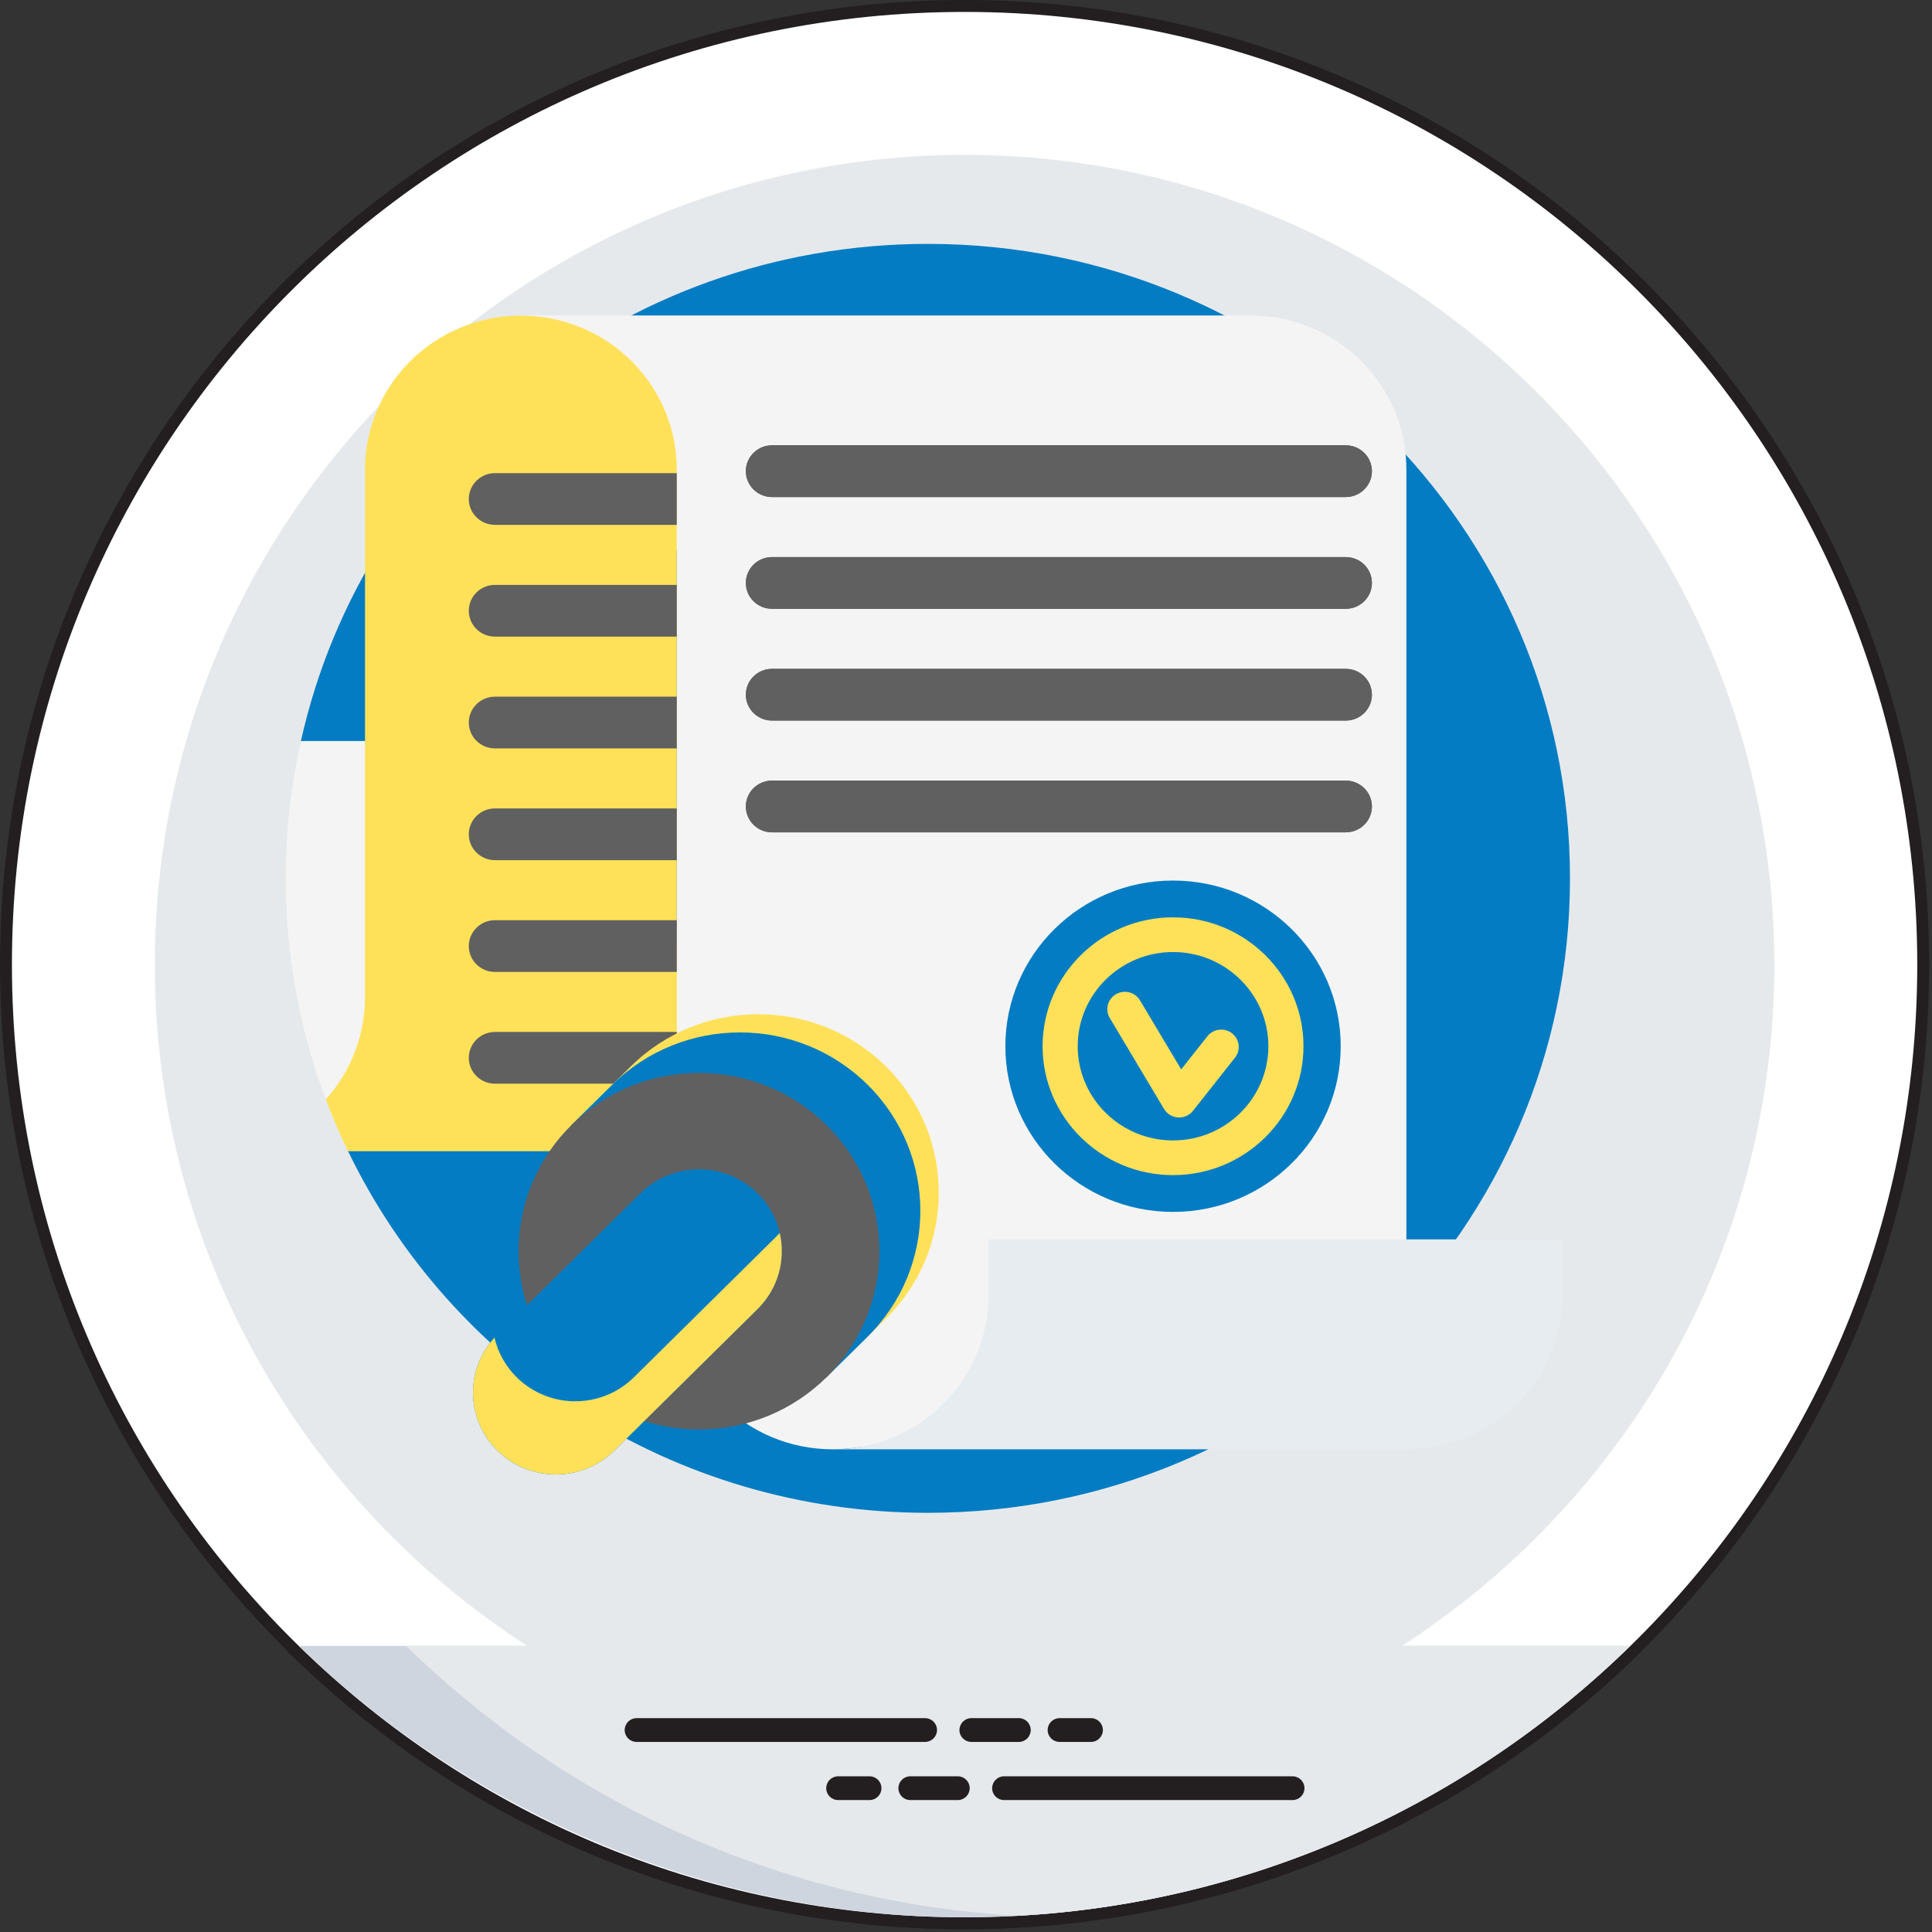
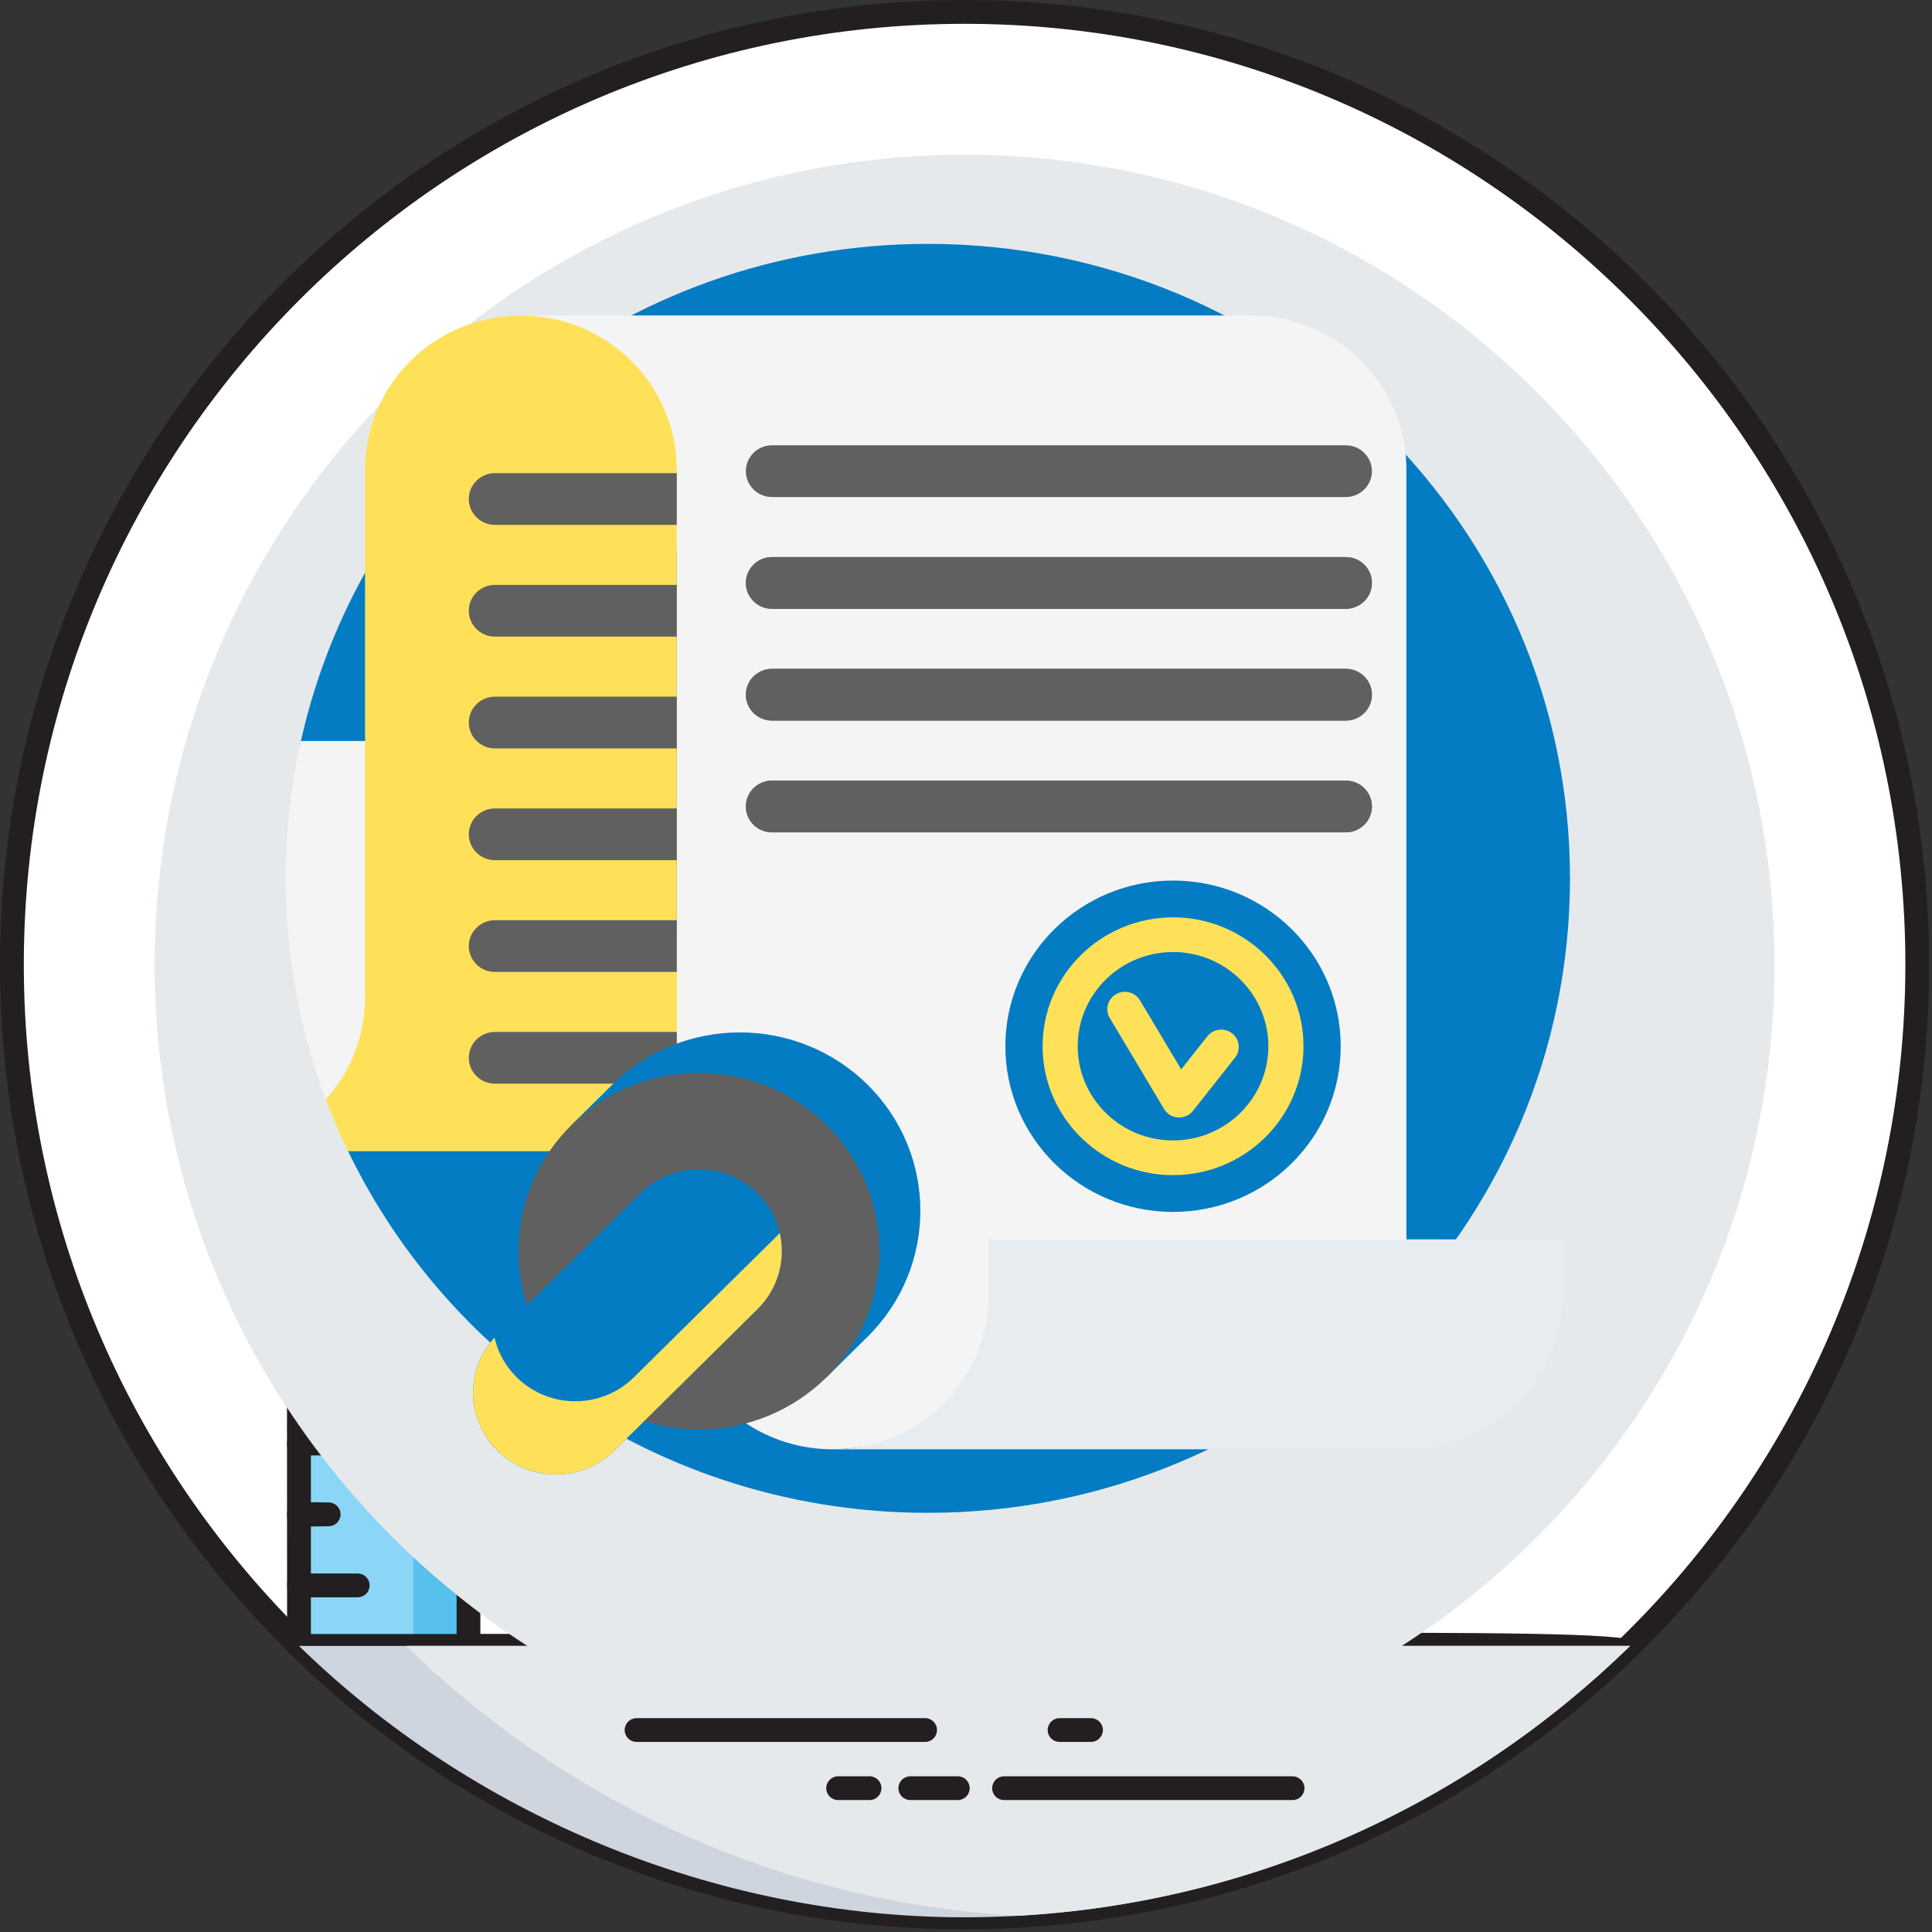
<svg xmlns="http://www.w3.org/2000/svg" width="507" height="507" viewBox="0 0 507 507" fill="none">
  <rect x="0" y="0" width="507" height="507" fill="#333333" stroke="none" />
  <path d="M253.13 503.13C391.201 503.13 503.13 391.201 503.13 253.13C503.13 115.059 391.201 3.13 253.13 3.13C115.059 3.13 3.13 115.059 3.13 253.13C3.13 391.201 115.059 503.13 253.13 503.13Z" fill="white" />
  <path d="M253.12 506.25C113.55 506.25 0 392.7 0 253.13C0 113.56 113.55 0 253.12 0C392.69 0 506.25 113.55 506.25 253.12C506.25 392.69 392.7 506.24 253.12 506.24V506.25ZM253.12 6.25C117 6.25 6.25 117 6.25 253.13C6.25 389.26 117 500 253.13 500C389.26 500 500.01 389.25 500.01 253.13C500.01 117.01 389.25 6.25 253.12 6.25Z" fill="#231F20" />
  <path d="M465.63 253.14C465.63 370.3 370.29 465.64 253.13 465.64C135.97 465.64 40.62 370.3 40.62 253.14C40.62 208.2 54.62 166.45 78.56 132.11C116.97 76.86 180.87 40.64 253.12 40.64C368.28 40.64 462.37 132.73 465.53 247.17C465.59 249.14 465.62 251.14 465.62 253.14H465.63Z" fill="#E6E9EB" />
  <path d="M427.78 431.92C381.34 477.28 319.23 503.14 253.12 503.14C187.01 503.14 123.53 475.95 78.46 431.92H427.78Z" fill="#CFD5DF" />
  <path d="M427.78 431.92C385.72 473 329.4 499.32 267.12 502.73C204.78 499.26 148.5 472.89 106.59 431.92H427.78Z" fill="#E6E9EB" />
  <path d="M253.11 506.27C186.66 506.27 123.86 480.66 76.27 434.16C74.27 432.2 75.66 428.8 78.45 428.8C422.75 428.8 437.9 426.36 429.95 434.16C383.47 479.56 320.36 506.27 253.11 506.27ZM86.3 435.05C131.98 477.01 190.91 500.02 253.11 500.02C315.31 500.02 375.26 476 419.92 435.05H86.3Z" fill="#231F20" />
  <path d="M242.77 457.12H167.05C165.32 457.12 163.93 455.72 163.93 454C163.93 452.28 165.33 450.88 167.05 450.88H242.77C244.5 450.88 245.89 452.28 245.89 454C245.89 455.72 244.49 457.12 242.77 457.12Z" fill="#231F20" />
  <path d="M267.37 457.12H254.9C253.17 457.12 251.78 455.72 251.78 454C251.78 452.28 253.18 450.88 254.9 450.88H267.37C269.1 450.88 270.49 452.28 270.49 454C270.49 455.72 269.09 457.12 267.37 457.12Z" fill="#231F20" />
  <path d="M286.3 457.12H278.05C276.32 457.12 274.93 455.72 274.93 454C274.93 452.28 276.33 450.88 278.05 450.88H286.3C288.03 450.88 289.42 452.28 289.42 454C289.42 455.72 288.02 457.12 286.3 457.12Z" fill="#231F20" />
  <path d="M339.2 472.38H263.48C261.75 472.38 260.36 470.98 260.36 469.26C260.36 467.54 261.76 466.14 263.48 466.14H339.2C340.93 466.14 342.32 467.54 342.32 469.26C342.32 470.98 340.92 472.38 339.2 472.38Z" fill="#231F20" />
  <path d="M251.35 472.38H238.88C237.15 472.38 235.76 470.98 235.76 469.26C235.76 467.54 237.16 466.14 238.88 466.14H251.35C253.08 466.14 254.47 467.54 254.47 469.26C254.47 470.98 253.07 472.38 251.35 472.38Z" fill="#231F20" />
  <path d="M228.19 472.38H219.94C218.21 472.38 216.82 470.98 216.82 469.26C216.82 467.54 218.22 466.14 219.94 466.14H228.19C229.92 466.14 231.31 467.54 231.31 469.26C231.31 470.98 229.91 472.38 228.19 472.38Z" fill="#231F20" />
  <path d="M222.08 144.66V240.97L270.24 192.81L222.08 144.66Z" fill="#FFD15D" />
  <path d="M222.08 244.1C221.68 244.1 221.27 244.02 220.88 243.86C219.71 243.38 218.95 242.24 218.95 240.97V144.65C218.95 143.39 219.71 142.25 220.88 141.76C222.05 141.28 223.39 141.54 224.29 142.44L272.45 190.6C273.67 191.82 273.67 193.8 272.45 195.02L224.29 243.18C223.69 243.78 222.89 244.1 222.08 244.1ZM225.2 152.2V233.43L265.81 192.82L225.2 152.21V152.2Z" fill="#231F20" />
  <path d="M222.08 240.97H318.39L270.24 192.81L222.08 240.97Z" fill="#8BD6F7" />
  <path d="M229.63 237.85H310.86L270.24 197.24L229.63 237.85Z" fill="#231F20" />
  <path d="M360.86 74.37H179.61V86.95H360.86V74.37Z" fill="#E6E9EB" />
  <path d="M205.28 100.78C198.79 100.78 193.54 106.04 193.54 112.52C193.54 119 198.8 124.26 205.28 124.26C211.76 124.26 217.02 119 217.02 112.52C217.02 106.04 211.76 100.78 205.28 100.78Z" fill="#324B5E" />
  <path d="M248.58 100.78C242.09 100.78 236.84 106.04 236.84 112.52C236.84 119 242.1 124.26 248.58 124.26C255.06 124.26 260.32 119 260.32 112.52C260.32 106.04 255.06 100.78 248.58 100.78Z" fill="#309886" />
  <path d="M291.89 100.78C285.4 100.78 280.15 106.04 280.15 112.52C280.15 119 285.41 124.26 291.89 124.26C298.37 124.26 303.63 119 303.63 112.52C303.63 106.04 298.37 100.78 291.89 100.78Z" fill="#8BD6F7" />
-   <path d="M335.2 100.78C328.71 100.78 323.46 106.04 323.46 112.52C323.46 119 328.72 124.26 335.2 124.26C341.68 124.26 346.94 119 346.94 112.52C346.94 106.04 341.68 100.78 335.2 100.78Z" fill="#FFD15D" />
  <path d="M122.94 431.92V157.68H78.46V431.92H122.94Z" fill="#8BD6F7" />
  <path d="M122.94 157.68H108.47V431.92H122.94V157.68Z" fill="#57C0ED" />
  <path d="M122.94 435.05C75.95 435.05 75.34 436.09 75.34 431.93C75.34 140.56 73.59 154.56 78.46 154.56H122.94C124.67 154.56 126.06 155.96 126.06 157.69V431.93C126.06 433.66 124.66 435.05 122.94 435.05ZM81.59 428.8H119.82V160.8H81.59V428.79V428.8Z" fill="#231F20" />
  <path d="M93.88 419.17H78.45C74.33 419.17 74.31 412.92 78.45 412.92H93.88C95.61 412.92 97 414.32 97 416.04C97 417.76 95.6 419.16 93.88 419.16V419.17Z" fill="#231F20" />
  <path d="M86.25 400.52C79.87 400.52 75.33 401.36 75.33 397.4C75.33 393.44 79.67 394.28 86.25 394.28C87.98 394.28 89.37 395.68 89.37 397.4C89.37 399.12 87.97 400.52 86.25 400.52Z" fill="#231F20" />
  <path d="M93.88 381.86C78.83 381.86 75.33 382.78 75.33 378.74C75.33 377.01 76.73 375.62 78.45 375.62H93.88C95.61 375.62 97 377.02 97 378.74C97 380.46 95.6 381.86 93.88 381.86Z" fill="#231F20" />
  <path d="M86.25 363.21H78.46C74.34 363.21 74.32 356.96 78.46 356.96H86.25C87.98 356.96 89.37 358.36 89.37 360.08C89.37 361.8 87.97 363.2 86.25 363.2V363.21Z" fill="#231F20" />
  <path d="M93.88 344.56H78.45C74.33 344.56 74.31 338.31 78.45 338.31H93.88C95.61 338.31 97 339.71 97 341.43C97 343.15 95.6 344.55 93.88 344.55V344.56Z" fill="#231F20" />
  <path d="M86.25 325.9H78.46C74.34 325.9 74.32 319.65 78.46 319.65H86.25C87.98 319.65 89.37 321.05 89.37 322.77C89.37 324.49 87.97 325.89 86.25 325.89V325.9Z" fill="#231F20" />
  <path d="M93.88 307.25H78.45C74.33 307.25 74.31 301 78.45 301H93.88C95.61 301 97 302.4 97 304.12C97 305.84 95.6 307.24 93.88 307.24V307.25Z" fill="#231F20" />
  <path d="M86.25 288.6C79.87 288.6 75.33 289.44 75.33 285.48C75.33 281.52 79.67 282.36 86.25 282.36C87.98 282.36 89.37 283.76 89.37 285.48C89.37 287.2 87.97 288.6 86.25 288.6Z" fill="#231F20" />
  <path d="M93.88 269.94H78.45C74.33 269.94 74.31 263.69 78.45 263.69H93.88C95.61 263.69 97 265.09 97 266.81C97 268.53 95.6 269.93 93.88 269.93V269.94Z" fill="#231F20" />
  <path d="M86.25 251.29H78.46C74.34 251.29 74.32 245.04 78.46 245.04H86.25C87.98 245.04 89.37 246.44 89.37 248.16C89.37 249.88 87.97 251.28 86.25 251.28V251.29Z" fill="#231F20" />
  <path d="M93.88 232.64H78.45C74.33 232.64 74.31 226.39 78.45 226.39H93.88C95.61 226.39 97 227.79 97 229.51C97 231.23 95.6 232.63 93.88 232.63V232.64Z" fill="#231F20" />
  <path d="M86.25 213.98H78.46C74.34 213.98 74.32 207.73 78.46 207.73H86.25C87.98 207.73 89.37 209.13 89.37 210.85C89.37 212.57 87.97 213.97 86.25 213.97V213.98Z" fill="#231F20" />
  <path d="M93.88 195.33H78.45C74.33 195.33 74.31 189.08 78.45 189.08H93.88C95.61 189.08 97 190.48 97 192.2C97 193.92 95.6 195.32 93.88 195.32V195.33Z" fill="#231F20" />
  <path d="M86.25 176.68C79.87 176.68 75.33 177.52 75.33 173.56C75.33 169.6 79.67 170.44 86.25 170.44C87.98 170.44 89.37 171.84 89.37 173.56C89.37 175.28 87.97 176.68 86.25 176.68Z" fill="#231F20" />
-   <path d="M253.13 503.13C391.201 503.13 503.13 391.201 503.13 253.13C503.13 115.059 391.201 3.13 253.13 3.13C115.059 3.13 3.13 115.059 3.13 253.13C3.13 391.201 115.059 503.13 253.13 503.13Z" fill="white" />
  <path d="M465.63 253.14C465.63 370.3 370.29 465.64 253.13 465.64C135.97 465.64 40.62 370.3 40.62 253.14C40.62 208.2 54.62 166.45 78.56 132.11C116.97 76.86 180.87 40.64 253.12 40.64C368.28 40.64 462.37 132.73 465.53 247.17C465.59 249.14 465.62 251.14 465.62 253.14H465.63Z" fill="#E6E9EB" />
  <path d="M427.78 431.92C381.34 477.28 319.23 503.14 253.12 503.14C187.01 503.14 123.53 475.95 78.46 431.92H427.78Z" fill="#CFD5DF" />
  <path d="M427.78 431.92C385.72 473 329.4 499.32 267.12 502.73C204.78 499.26 148.5 472.89 106.59 431.92H427.78Z" fill="#E6E9EB" />
  <path d="M242.77 457.12H167.05C165.32 457.12 163.93 455.72 163.93 454C163.93 452.28 165.33 450.88 167.05 450.88H242.77C244.5 450.88 245.89 452.28 245.89 454C245.89 455.72 244.49 457.12 242.77 457.12Z" fill="#231F20" />
-   <path d="M267.37 457.12H254.9C253.17 457.12 251.78 455.72 251.78 454C251.78 452.28 253.18 450.88 254.9 450.88H267.37C269.1 450.88 270.49 452.28 270.49 454C270.49 455.72 269.09 457.12 267.37 457.12Z" fill="#231F20" />
  <path d="M286.3 457.12H278.05C276.32 457.12 274.93 455.72 274.93 454C274.93 452.28 276.33 450.88 278.05 450.88H286.3C288.03 450.88 289.42 452.28 289.42 454C289.42 455.72 288.02 457.12 286.3 457.12Z" fill="#231F20" />
  <path d="M339.2 472.38H263.48C261.75 472.38 260.36 470.98 260.36 469.26C260.36 467.54 261.76 466.14 263.48 466.14H339.2C340.93 466.14 342.32 467.54 342.32 469.26C342.32 470.98 340.92 472.38 339.2 472.38Z" fill="#231F20" />
  <path d="M251.35 472.38H238.88C237.15 472.38 235.76 470.98 235.76 469.26C235.76 467.54 237.16 466.14 238.88 466.14H251.35C253.08 466.14 254.47 467.54 254.47 469.26C254.47 470.98 253.07 472.38 251.35 472.38Z" fill="#231F20" />
  <path d="M228.19 472.38H219.94C218.21 472.38 216.82 470.98 216.82 469.26C216.82 467.54 218.22 466.14 219.94 466.14H228.19C229.92 466.14 231.31 467.54 231.31 469.26C231.31 470.98 229.91 472.38 228.19 472.38Z" fill="#231F20" />
  <path d="M360.86 74.37H179.61V86.95H360.86V74.37Z" fill="#E6E9EB" />
  <g clip-path="url(#clip0_78_6655)">
    <path d="M112.385 228.254C112.385 248.65 102.433 261.894 109.225 279.949C110.193 282.518 105.81 288.188 106.903 290.692C107.778 292.714 90.383 300.125 91.344 302.102C118.428 358.224 176.383 397 243.5 397C336.557 397 412 322.452 412 230.5C412 138.548 336.557 64 243.5 64C162.969 64 95.622 119.836 78.963 194.462C76.369 206.065 112.385 215.877 112.385 228.254Z" fill="#037CC3" />
    <path d="M75 230.5C75 250.896 78.712 270.434 85.505 288.489C86.472 291.058 87.499 293.594 88.592 296.098C113.228 288.983 139.616 276.229 139.616 261.68L95.793 194.462H78.962C76.369 206.065 75 218.123 75 230.5Z" fill="#F4F4F4" />
    <path d="M85.505 288.489C87.249 293.133 89.197 297.672 91.343 302.101H205.449C228.039 302.101 246.357 284.008 246.357 261.68V247.007H95.793V261.68C95.793 271.962 91.909 281.354 85.505 288.489Z" fill="#FEE158" />
    <path d="M369.065 123.257V348.377C369.065 348.377 337.07 356.364 302.258 364.351C267.445 372.344 229.803 380.331 218.508 380.331C195.918 380.331 177.601 362.237 177.601 339.909V144.538L159.164 116.727L136.693 82.835H328.165C348.503 82.835 365.379 97.508 368.532 116.727C368.881 118.854 369.065 121.033 369.065 123.257Z" fill="#F4F4F4" />
    <path d="M368.532 116.727H159.164L136.693 82.835H328.165C348.503 82.835 365.379 97.508 368.532 116.727Z" fill="#F4F4F4" />
    <path d="M177.601 123.257V289.634H117.033L95.793 247.007V123.257C95.793 100.929 114.104 82.835 136.693 82.835C156.038 82.835 172.243 96.097 176.502 113.924C177.219 116.922 177.601 120.044 177.601 123.257Z" fill="#FEE158" />
    <path d="M409.975 325.239V339.908C409.975 362.236 391.657 380.33 369.067 380.33H218.51C241.1 380.33 259.411 362.236 259.411 339.908V325.239H409.975Z" fill="#E7ECF1" />
    <path d="M353.151 130.436H202.6C198.806 130.436 195.73 127.396 195.73 123.647C195.73 119.899 198.806 116.859 202.6 116.859H353.151C356.945 116.859 360.02 119.899 360.02 123.647C360.02 127.396 356.945 130.436 353.151 130.436Z" fill="#606060" />
    <path d="M353.151 159.766H202.6C198.806 159.766 195.73 156.726 195.73 152.978C195.73 149.229 198.806 146.189 202.6 146.189H353.151C356.945 146.189 360.02 149.229 360.02 152.978C360.02 156.726 356.945 159.766 353.151 159.766Z" fill="#606060" />
    <path d="M353.151 189.096H202.6C198.806 189.096 195.73 186.057 195.73 182.308C195.73 178.559 198.806 175.52 202.6 175.52H353.151C356.945 175.52 360.02 178.559 360.02 182.308C360.02 186.057 356.945 189.096 353.151 189.096Z" fill="#606060" />
    <path d="M353.151 218.426H202.6C198.806 218.426 195.73 215.387 195.73 211.638C195.73 207.889 198.806 204.85 202.6 204.85H353.151C356.945 204.85 360.02 207.889 360.02 211.638C360.02 215.387 356.945 218.426 353.151 218.426Z" fill="#606060" />
    <path d="M177.601 182.82V196.4H129.888C126.096 196.4 123.022 193.356 123.022 189.61C123.022 187.73 123.793 186.039 125.037 184.81C126.274 183.581 127.992 182.82 129.888 182.82H177.601Z" fill="#606060" />
    <path d="M177.601 212.152V225.726H129.888C126.096 225.726 123.022 222.689 123.022 218.936C123.022 217.063 123.793 215.365 125.037 214.136C126.274 212.913 127.992 212.152 129.888 212.152H177.601Z" fill="#606060" />
    <path d="M177.601 241.479V255.059H129.888C126.096 255.059 123.022 252.015 123.022 248.269C123.022 246.395 123.793 244.698 125.037 243.469C126.274 242.239 127.992 241.479 129.888 241.479H177.601Z" fill="#606060" />
    <path d="M177.601 270.811V284.385H129.888C126.096 284.385 123.022 281.347 123.022 277.601C123.022 275.728 123.793 274.024 125.037 272.801C126.274 271.572 127.992 270.811 129.888 270.811H177.601Z" fill="#606060" />
    <path d="M177.601 124.161V137.735H129.888C126.096 137.735 123.022 134.697 123.022 130.951C123.022 129.078 123.793 127.374 125.037 126.151C126.274 124.922 127.992 124.161 129.888 124.161H177.601Z" fill="#606060" />
    <path d="M177.601 153.487V167.067H129.888C126.096 167.067 123.022 164.03 123.022 160.277C123.022 158.404 123.793 156.707 125.037 155.477C126.274 154.248 127.992 153.487 129.888 153.487H177.601Z" fill="#606060" />
    <path d="M307.831 318.033C332.132 318.033 351.832 298.567 351.832 274.554C351.832 250.542 332.132 231.076 307.831 231.076C283.53 231.076 263.83 250.542 263.83 274.554C263.83 298.567 283.53 318.033 307.831 318.033Z" fill="#037CC3" />
    <path d="M273.598 274.554C273.598 255.902 288.956 240.728 307.832 240.728C326.707 240.728 342.064 255.902 342.064 274.554C342.064 293.207 326.707 308.381 307.832 308.381C288.956 308.381 273.598 293.206 273.598 274.554ZM282.813 274.554C282.813 288.185 294.036 299.276 307.832 299.276C321.627 299.276 332.849 288.186 332.849 274.554C332.849 260.923 321.626 249.833 307.832 249.833C294.037 249.833 282.813 260.923 282.813 274.554Z" fill="#FEE158" />
-     <path d="M232.488 346.028C250.98 327.756 250.98 298.13 232.488 279.858C213.996 261.586 184.014 261.585 165.522 279.858L154.774 290.478L221.74 356.649L232.488 346.028Z" fill="#FEE158" />
    <path d="M227.653 350.806C246.146 332.533 246.146 302.907 227.653 284.635C209.161 266.363 179.179 266.362 160.688 284.635L149.94 295.255L216.906 361.426L227.653 350.806Z" fill="#037CC3" />
    <path d="M183.422 375.13C209.574 375.13 230.774 354.182 230.774 328.341C230.774 302.499 209.574 281.551 183.422 281.551C157.27 281.551 136.07 302.499 136.07 328.341C136.07 354.182 157.27 375.13 183.422 375.13Z" fill="#606060" />
    <path d="M161.242 380.643L198.798 343.534C207.289 335.143 207.289 321.539 198.798 313.148C190.306 304.757 176.538 304.757 168.047 313.148L130.492 350.257C122 358.647 122 372.252 130.492 380.642C138.983 389.034 152.751 389.034 161.242 380.643Z" fill="#037CC3" />
    <path d="M204.622 323.574C206.225 330.523 204.282 338.115 198.797 343.534L161.243 380.642C156.995 384.839 151.435 386.937 145.871 386.933C140.301 386.933 134.742 384.834 130.495 380.638C122.255 372.496 122.01 359.445 129.769 351.017C130.645 354.833 132.588 358.455 135.599 361.43C139.846 365.627 145.411 367.731 150.975 367.726C156.54 367.72 162.104 365.627 166.352 361.43L203.906 324.322C204.151 324.078 204.392 323.831 204.622 323.574Z" fill="#FEE158" />
    <path d="M309.438 293.254C310.851 293.254 312.193 292.612 313.069 291.504L324.1 277.547C325.666 275.566 325.31 272.705 323.305 271.157C321.299 269.61 318.404 269.961 316.838 271.943L309.971 280.631L299.162 262.516C297.87 260.351 295.046 259.629 292.853 260.906C290.662 262.183 289.932 264.975 291.224 267.14L305.469 291.014C306.243 292.311 307.616 293.146 309.137 293.245C309.238 293.251 309.338 293.254 309.438 293.254Z" fill="#FEE158" />
-     <path d="M353.151 130.436H202.6C198.806 130.436 195.73 127.396 195.73 123.647C195.73 119.899 198.806 116.859 202.6 116.859H353.151C356.945 116.859 360.02 119.899 360.02 123.647C360.02 127.396 356.945 130.436 353.151 130.436Z" fill="#606060" />
    <path d="M353.151 159.766H202.6C198.806 159.766 195.73 156.726 195.73 152.978C195.73 149.229 198.806 146.189 202.6 146.189H353.151C356.945 146.189 360.02 149.229 360.02 152.978C360.02 156.726 356.945 159.766 353.151 159.766Z" fill="#606060" />
    <path d="M353.151 189.096H202.6C198.806 189.096 195.73 186.057 195.73 182.308C195.73 178.559 198.806 175.52 202.6 175.52H353.151C356.945 175.52 360.02 178.559 360.02 182.308C360.02 186.057 356.945 189.096 353.151 189.096Z" fill="#606060" />
    <path d="M353.151 218.426H202.6C198.806 218.426 195.73 215.387 195.73 211.638C195.73 207.889 198.806 204.85 202.6 204.85H353.151C356.945 204.85 360.02 207.889 360.02 211.638C360.02 215.387 356.945 218.426 353.151 218.426Z" fill="#606060" />
  </g>
  <defs>
    <clipPath id="clip0_78_6655">
      <rect width="337" height="333" fill="white" transform="translate(75 64)" />
    </clipPath>
  </defs>
</svg>